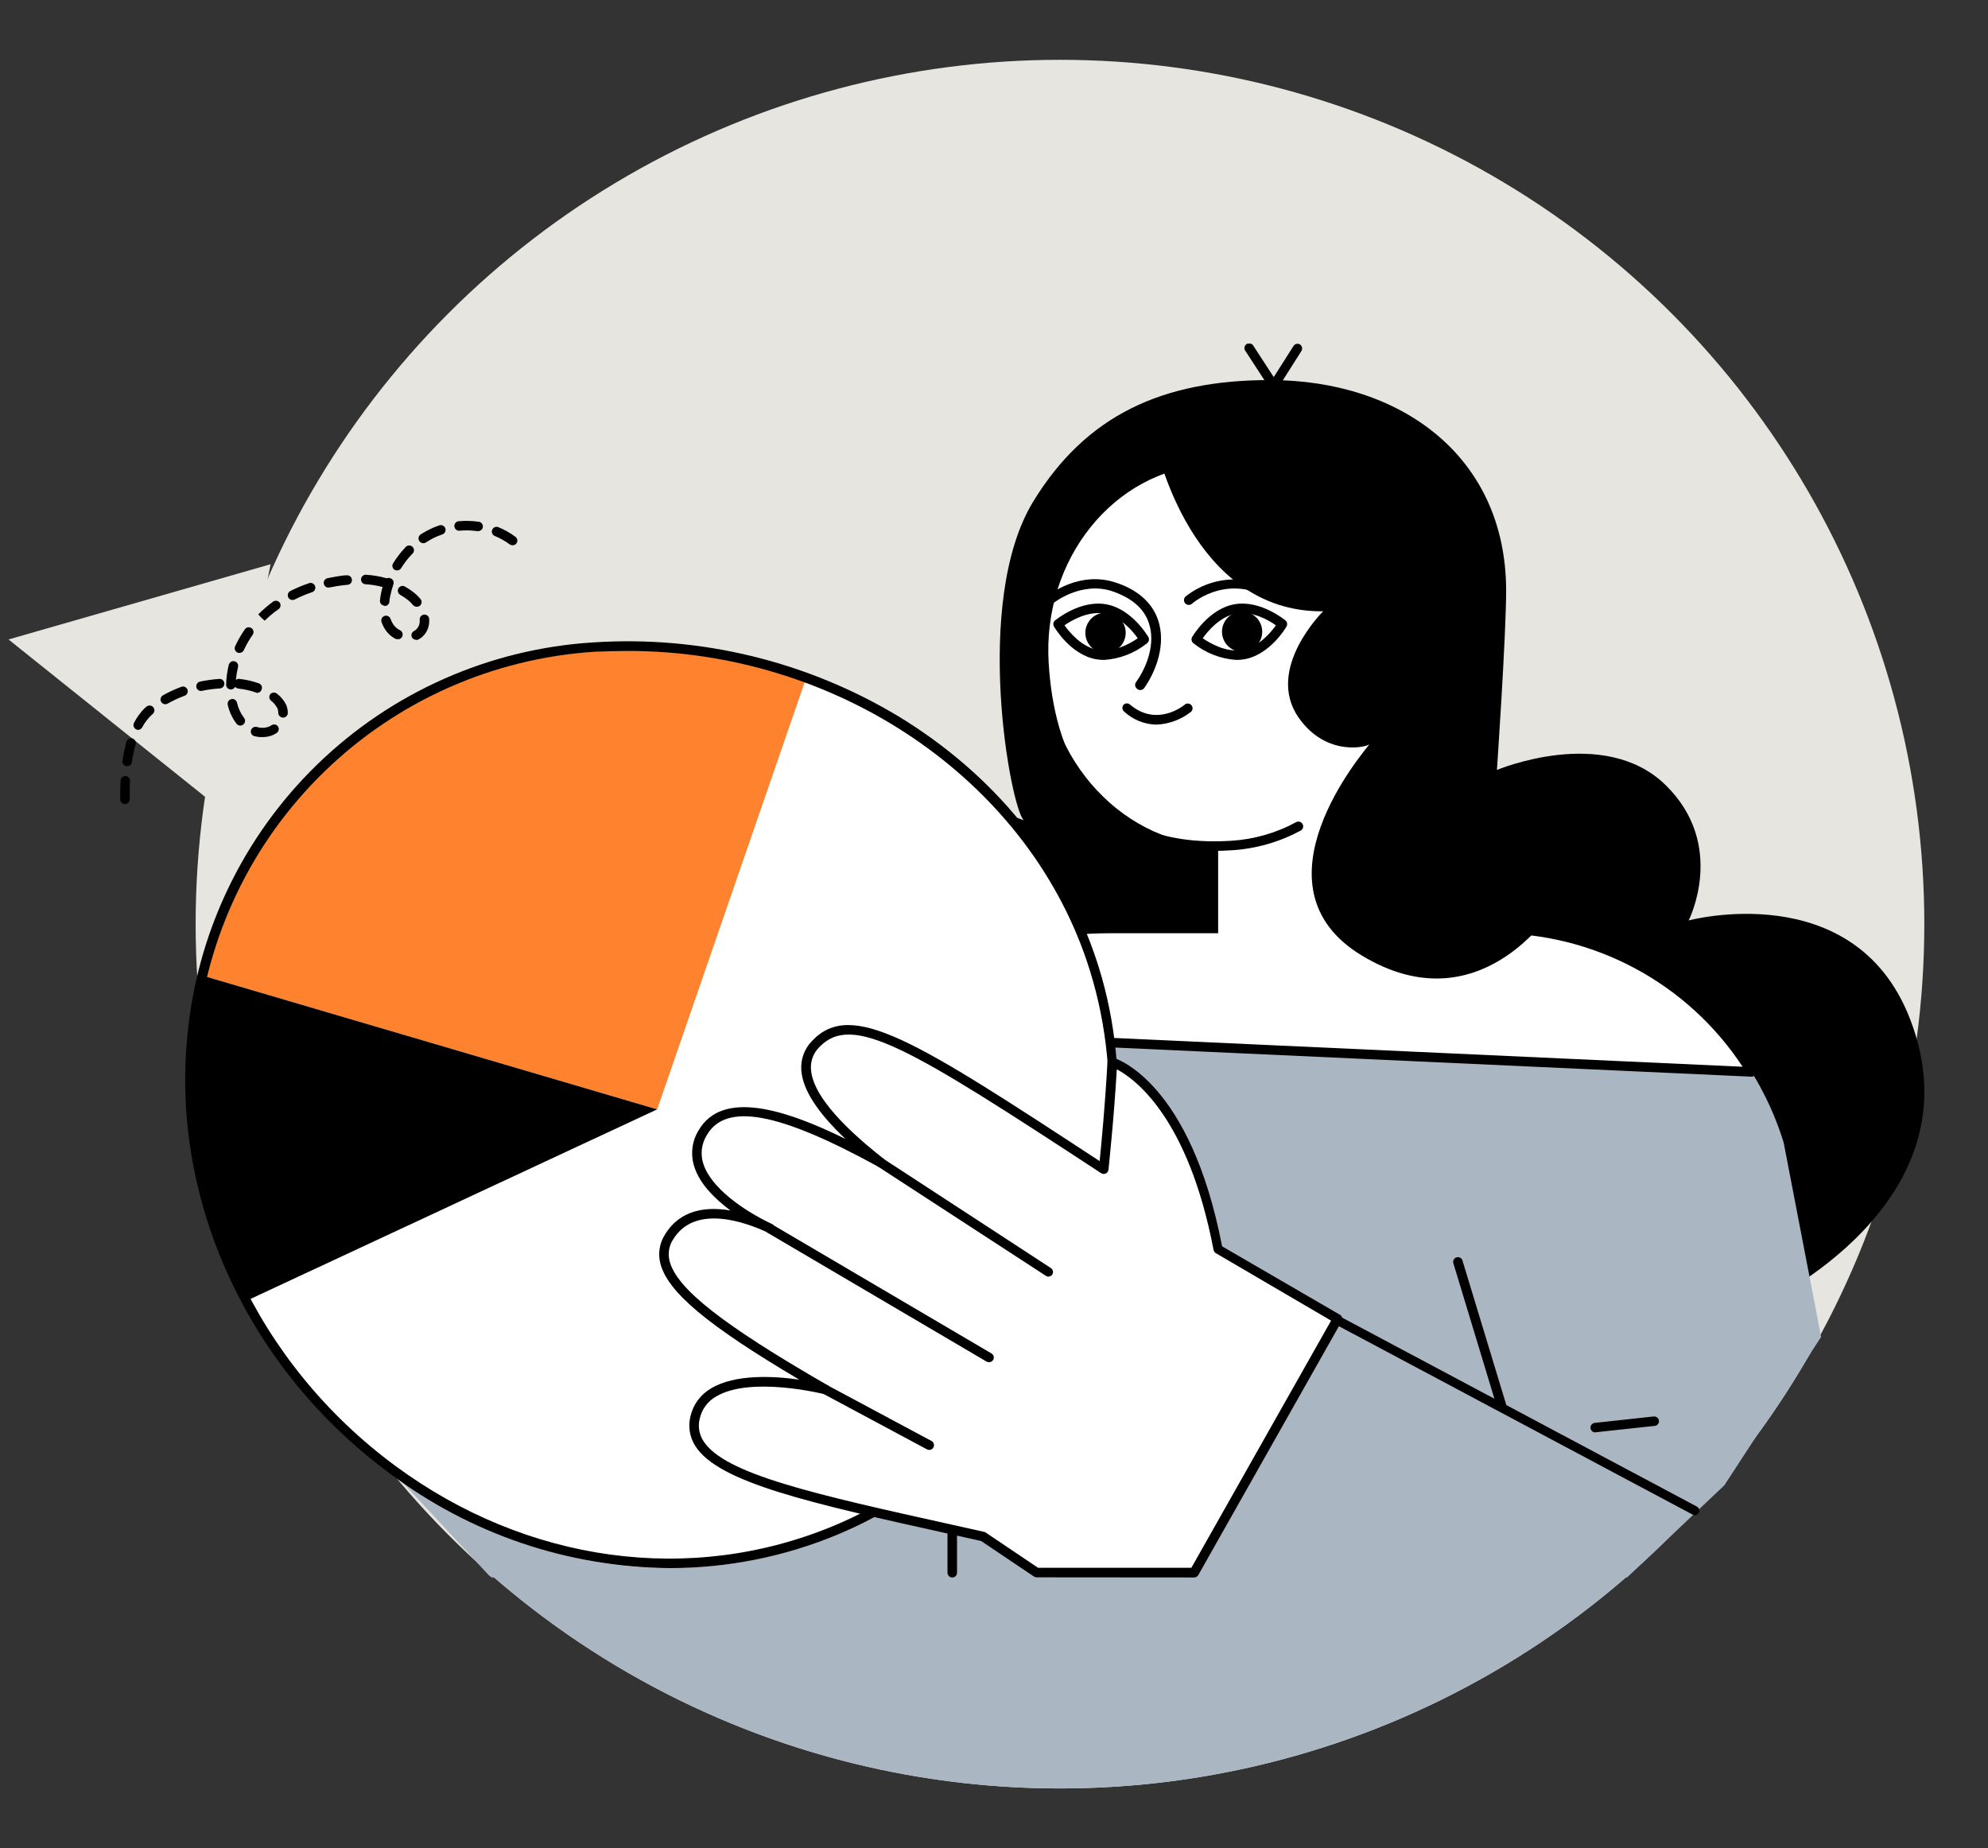
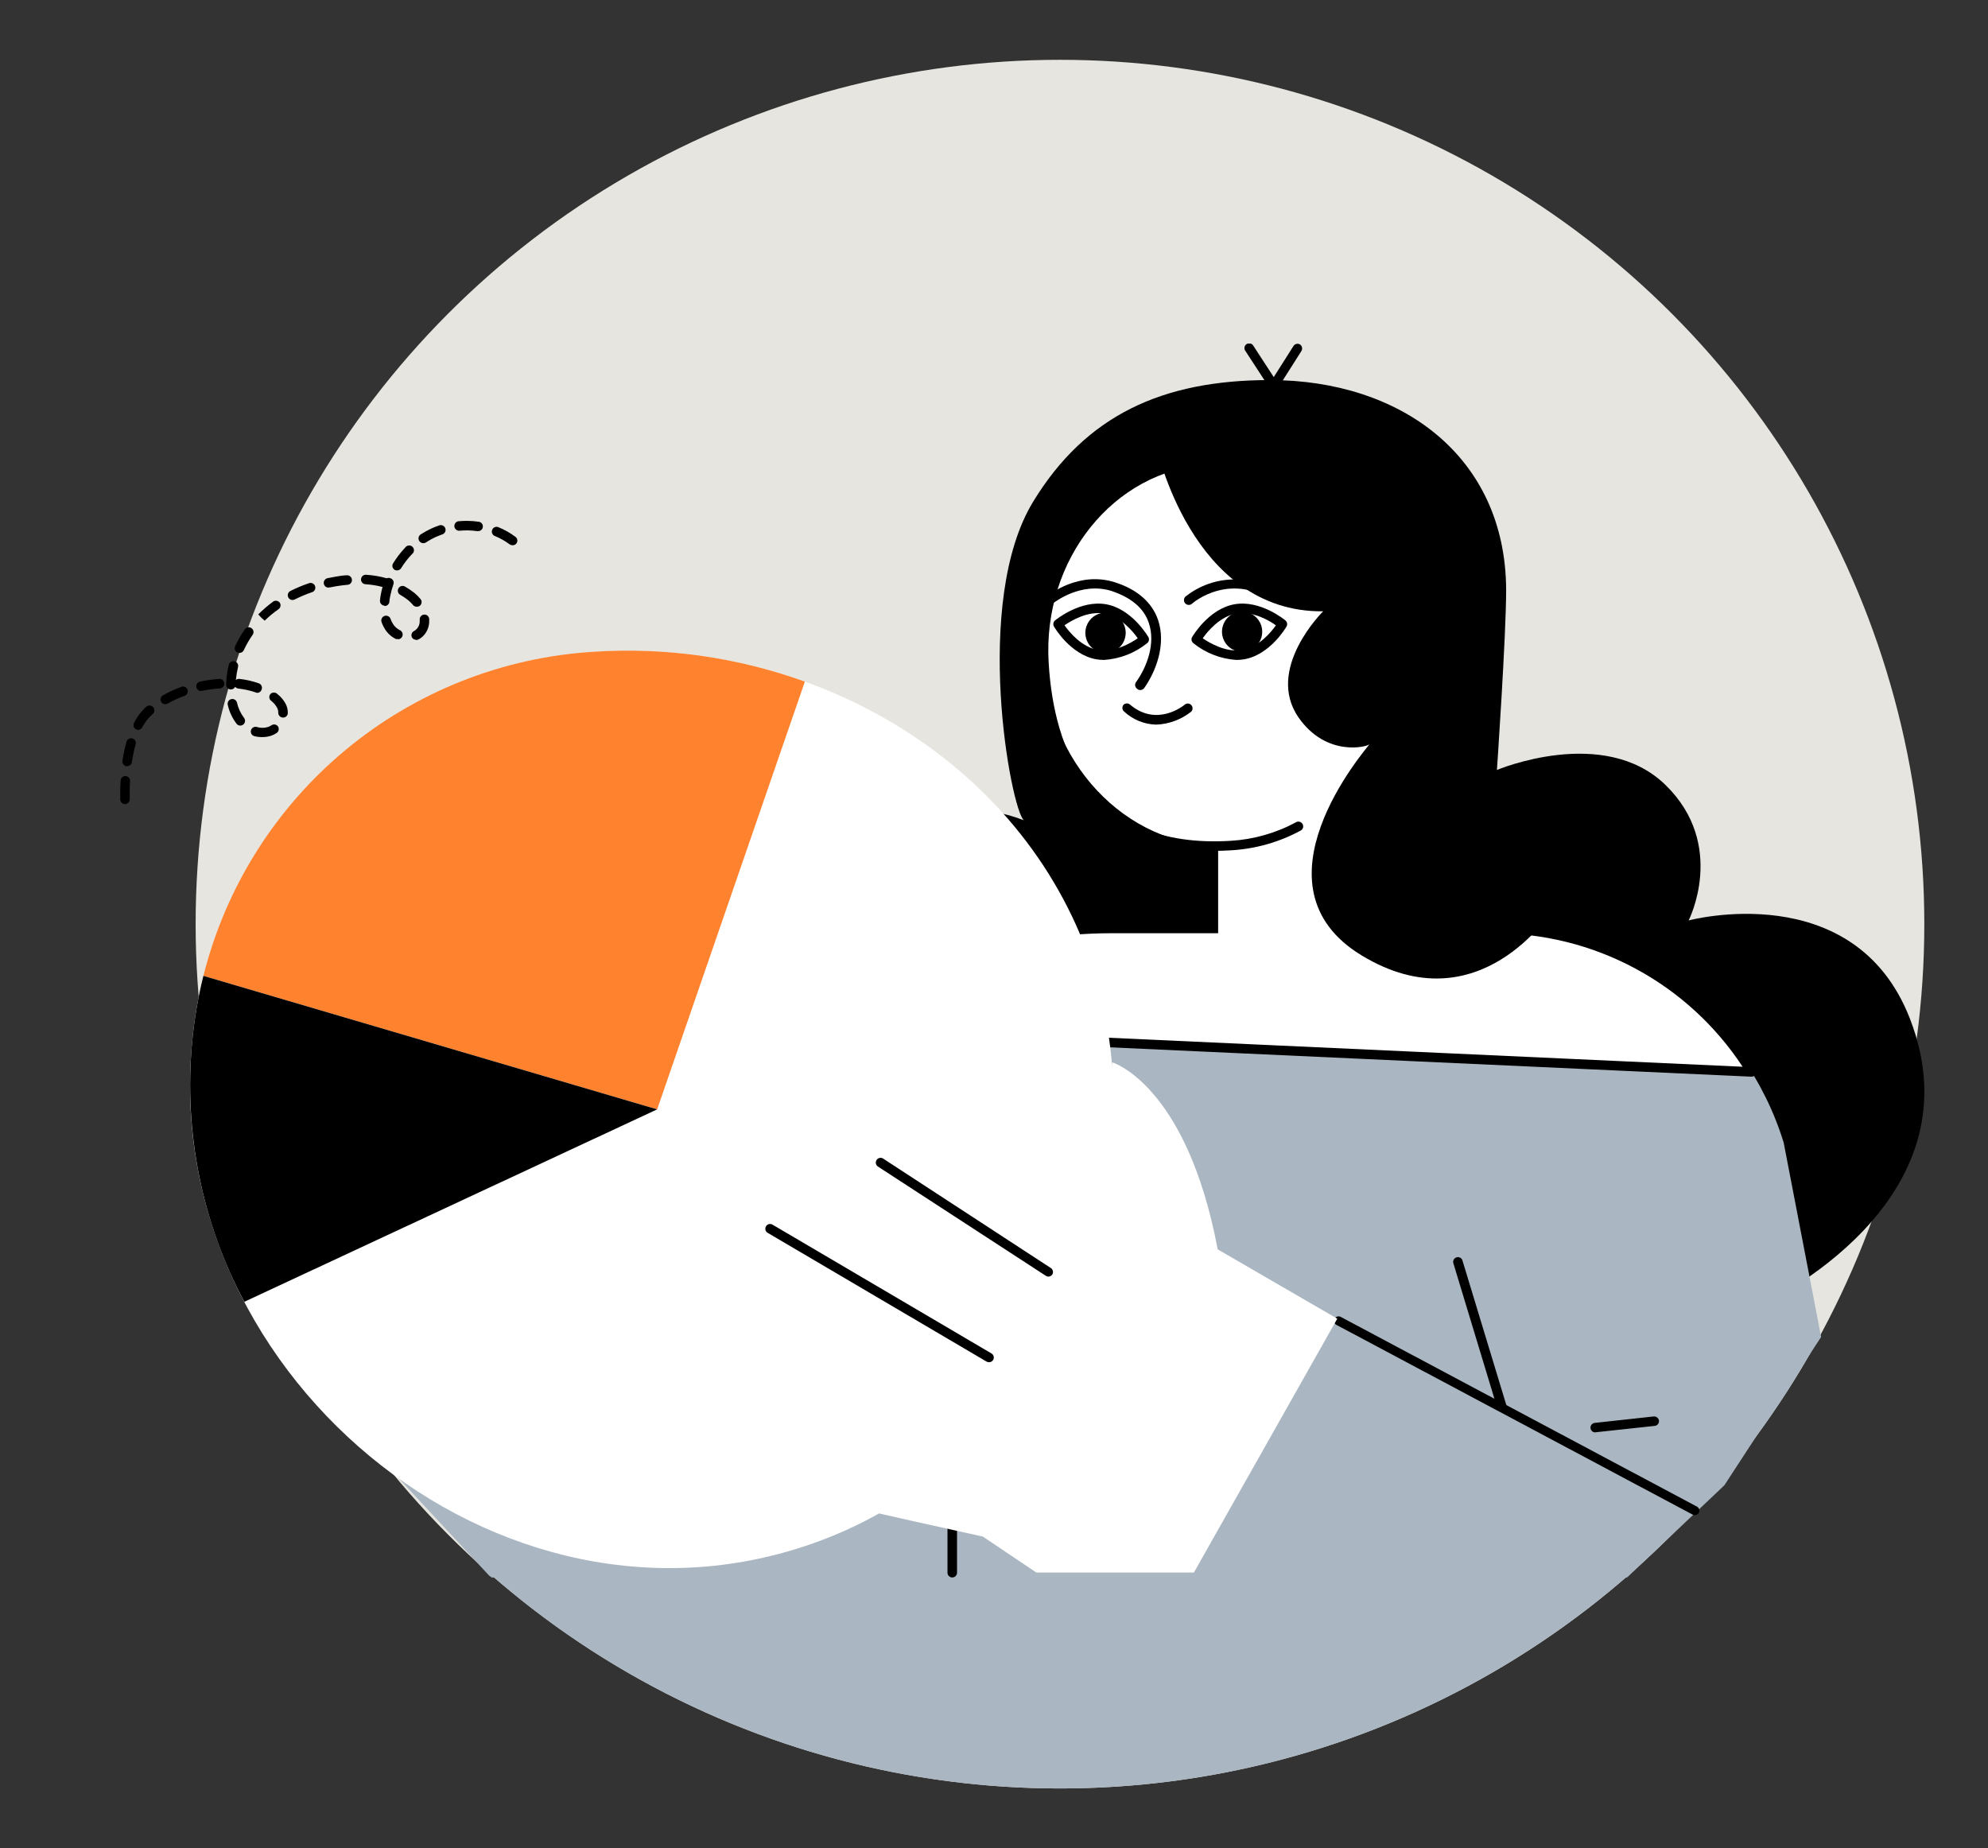
<svg xmlns="http://www.w3.org/2000/svg" width="370" height="344" viewBox="0 0 370 344" fill="none">
  <rect x="0" y="0" width="370" height="344" fill="#333333" stroke="none" />
  <circle r="160.868" transform="matrix(-1 0 0 1 197.279 172)" fill="#E6E5E0" />
  <path d="M90.114 291.975C108.133 308.071 129.547 319.901 152.765 326.587C175.984 333.273 200.41 334.642 224.23 330.595C248.05 326.547 270.652 317.185 290.359 303.205C310.065 289.225 326.369 270.986 338.061 249.841L197.279 172L90.114 291.975Z" fill="#AAB6C1" />
  <g clip-path="url(#clip0_44_2260)">
-     <path d="M1.586 119.017L50.367 105.014L41.205 150.735L1.586 119.017Z" fill="#E6E5E0" />
    <path d="M144.061 195.758C144.829 177.487 163.629 168.495 164.001 169.179C155.514 154.089 175.85 146.85 190.557 152.672C188.156 150.643 180.892 112.047 192.297 93.355C202.093 77.316 216.307 70.737 236.368 70.737C260.546 70.737 280.211 84.783 280.319 109.766C280.319 118.373 278.602 143.308 278.602 143.308C278.602 143.308 298.506 134.904 309.983 146.105C321.46 157.306 314.281 171.316 314.281 171.316C314.281 171.316 345.11 163.02 355.446 189.54C368.844 223.934 328.195 242.674 328.195 242.674C328.195 242.674 214.603 233.178 194.734 233.826C164.77 234.763 143.005 220.969 144.061 195.758Z" fill="black" />
    <path d="M95.056 178.447L151.793 191.533C167.564 179.391 186.908 172.806 206.812 172.805H278.074C290.143 172.814 301.89 176.692 311.592 183.87C321.294 191.048 328.438 201.147 331.977 212.686L338.939 248.833L320.932 276.445L298.122 298.054L284.917 307.058L272.311 314.261L257.305 321.464L241.098 326.866L222.49 331.068L206.283 332.869H188.876L179.272 331.668L170.868 330.468L160.664 328.667L151.66 326.266L140.856 323.264L129.451 317.862L109.042 306.457L91.034 293.252L67.625 268.041L95.056 178.447Z" fill="#AAB6C1" />
    <path d="M177.231 293.599C177.467 293.599 177.693 293.506 177.859 293.339C178.026 293.172 178.119 292.946 178.119 292.711V271.294C178.119 271.172 178.093 271.051 178.044 270.939C177.994 270.827 177.922 270.727 177.832 270.645C170.376 263.646 166.955 256.708 167.651 250.021C168.696 240.117 178.564 234.042 178.66 233.982C178.783 233.908 178.886 233.805 178.959 233.681C179.033 233.557 179.075 233.417 179.08 233.274L180.16 212.637C180.18 212.514 180.173 212.389 180.141 212.268C180.109 212.148 180.052 212.036 179.974 211.939C179.896 211.843 179.798 211.763 179.687 211.707C179.577 211.65 179.455 211.617 179.331 211.611C179.207 211.604 179.083 211.623 178.966 211.668C178.85 211.712 178.745 211.78 178.657 211.868C178.569 211.955 178.5 212.061 178.455 212.177C178.41 212.293 178.389 212.417 178.395 212.541L177.339 232.721C175.358 234.03 166.919 240.129 165.899 249.841C165.142 257.044 168.659 264.367 176.343 271.666V292.723C176.346 292.956 176.441 293.179 176.607 293.343C176.773 293.507 176.998 293.599 177.231 293.599V293.599Z" fill="black" />
    <path d="M315.429 282C315.583 282.001 315.734 281.96 315.866 281.881C315.998 281.803 316.106 281.69 316.178 281.554C316.285 281.357 316.308 281.126 316.243 280.912C316.179 280.698 316.031 280.518 315.832 280.412L249.588 245.13C249.489 245.069 249.378 245.028 249.262 245.01C249.147 244.992 249.029 244.998 248.916 245.028C248.803 245.057 248.697 245.109 248.605 245.181C248.513 245.253 248.437 245.343 248.381 245.445C248.326 245.547 248.292 245.659 248.282 245.775C248.272 245.89 248.287 246.006 248.324 246.116C248.362 246.226 248.422 246.327 248.5 246.413C248.579 246.499 248.675 246.568 248.781 246.616L315.025 281.897C315.149 281.964 315.288 282 315.429 282V282Z" fill="black" />
    <path d="M296.862 266.588L307.978 265.387C308.093 265.375 308.206 265.341 308.308 265.285C308.409 265.23 308.499 265.155 308.572 265.064C308.644 264.974 308.698 264.87 308.73 264.758C308.762 264.647 308.772 264.53 308.759 264.415C308.729 264.182 308.609 263.97 308.425 263.825C308.241 263.679 308.008 263.611 307.774 263.635L296.766 264.835C296.548 264.869 296.352 264.983 296.214 265.154C296.076 265.325 296.006 265.541 296.018 265.761C296.03 265.98 296.123 266.187 296.278 266.342C296.434 266.497 296.642 266.589 296.862 266.6V266.588Z" fill="black" />
    <path d="M279.562 262.818H279.814C280.038 262.749 280.227 262.594 280.339 262.388C280.451 262.182 280.478 261.94 280.414 261.714L272.167 234.534C272.084 234.328 271.926 234.161 271.726 234.066C271.526 233.97 271.297 233.953 271.085 234.018C270.872 234.083 270.692 234.225 270.579 234.416C270.466 234.607 270.429 234.833 270.474 235.05L278.71 262.23C278.772 262.405 278.889 262.555 279.041 262.661C279.194 262.766 279.376 262.821 279.562 262.818V262.818Z" fill="black" />
    <path d="M325.998 199.504L151.792 191.533C167.564 179.391 186.908 172.806 206.812 172.805H278.074C287.674 172.811 297.113 175.266 305.499 179.938C313.885 184.61 320.941 191.344 325.998 199.504V199.504Z" fill="white" />
    <path d="M325.998 200.392C326.154 200.391 326.306 200.349 326.441 200.271C326.575 200.193 326.688 200.082 326.767 199.948C326.847 199.809 326.889 199.652 326.889 199.492C326.889 199.332 326.847 199.174 326.767 199.036C321.657 190.723 314.495 183.864 305.97 179.117C297.445 174.37 287.843 171.895 278.086 171.928H206.824C186.73 171.959 167.206 178.603 151.264 190.836C151.12 190.944 151.012 191.095 150.956 191.267C150.9 191.439 150.899 191.624 150.952 191.796C151.007 191.97 151.114 192.122 151.257 192.233C151.401 192.345 151.575 192.41 151.756 192.421L325.974 200.392H325.998ZM278.074 173.693C287.242 173.662 296.274 175.918 304.35 180.257C312.427 184.596 319.294 190.881 324.329 198.543L154.302 190.764C169.575 179.695 187.949 173.721 206.812 173.693H278.074Z" fill="black" />
    <path d="M226.716 156.982V184.413H256.224V137.689L226.716 156.982Z" fill="white" />
    <path d="M194.207 123.515C192.988 103.695 206.629 86.728 224.676 85.618C242.722 84.508 258.34 99.675 259.56 119.495C260.779 139.315 247.137 156.283 229.091 157.393C211.044 158.503 195.427 143.335 194.207 123.515Z" fill="white" />
    <path d="M226.02 158.362C227.068 158.362 228.137 158.326 229.225 158.254C233.746 157.981 238.152 156.719 242.131 154.557C242.321 154.436 242.459 154.249 242.516 154.031C242.573 153.813 242.545 153.582 242.438 153.384C242.332 153.186 242.154 153.036 241.941 152.964C241.728 152.892 241.495 152.903 241.29 152.996C237.537 155.038 233.381 156.23 229.117 156.489C202.838 158.11 196.151 139.406 195.178 123.439C193.978 104.135 207.28 87.556 224.807 86.476C225.025 86.441 225.222 86.326 225.359 86.154C225.497 85.981 225.566 85.764 225.552 85.544C225.539 85.324 225.444 85.117 225.286 84.963C225.128 84.809 224.92 84.719 224.699 84.711C206.199 85.851 192.165 103.271 193.402 123.547C194.086 134.52 197.112 143.092 202.418 149.022C207.976 155.229 215.9 158.362 226.02 158.362Z" fill="black" />
    <path d="M212.225 128.433C212.368 128.432 212.508 128.398 212.635 128.333C212.762 128.268 212.872 128.175 212.957 128.061C215.19 124.88 217.051 119.886 215.538 115.396C214.422 112.106 211.625 109.669 207.447 108.361C200.785 106.272 195.31 110.666 195.07 110.846C194.903 110.994 194.797 111.2 194.775 111.423C194.753 111.645 194.815 111.868 194.95 112.046C195.097 112.216 195.303 112.324 195.526 112.346C195.749 112.368 195.973 112.304 196.15 112.166C196.21 112.166 201.145 108.205 206.871 109.993C210.473 111.194 212.873 113.139 213.81 115.924C215.118 119.778 213.45 124.172 211.409 126.993C211.285 127.183 211.238 127.413 211.279 127.636C211.319 127.859 211.443 128.058 211.625 128.193C211.704 128.272 211.797 128.334 211.901 128.375C212.004 128.416 212.114 128.436 212.225 128.433V128.433Z" fill="black" />
    <path d="M238.349 112.587C238.487 112.588 238.623 112.556 238.747 112.493C238.87 112.43 238.977 112.339 239.057 112.227C239.187 112.041 239.239 111.812 239.203 111.588C239.168 111.364 239.046 111.163 238.865 111.026C236.277 108.966 233.067 107.845 229.759 107.845C226.452 107.845 223.242 108.966 220.653 111.026C220.477 111.185 220.37 111.408 220.358 111.646C220.346 111.883 220.428 112.116 220.587 112.293C220.746 112.469 220.969 112.576 221.207 112.588C221.444 112.6 221.677 112.518 221.854 112.359C222.166 112.083 229.153 106.14 237.869 112.359C237.999 112.485 238.168 112.566 238.349 112.587V112.587Z" fill="black" />
    <path d="M209.5 118.097C209.438 118.838 209.158 119.543 208.695 120.124C208.232 120.706 207.608 121.137 206.9 121.363C206.192 121.589 205.433 121.601 204.719 121.396C204.004 121.191 203.367 120.778 202.887 120.211C202.407 119.644 202.106 118.947 202.022 118.209C201.938 117.47 202.075 116.724 202.415 116.063C202.756 115.403 203.284 114.858 203.934 114.497C204.584 114.137 205.326 113.978 206.067 114.039C206.559 114.08 207.038 114.218 207.477 114.444C207.915 114.67 208.306 114.98 208.624 115.357C208.943 115.734 209.184 116.17 209.335 116.64C209.485 117.11 209.541 117.605 209.5 118.097Z" fill="black" />
    <path d="M205.491 122.827C208.427 122.638 211.233 121.543 213.522 119.694C213.684 119.56 213.793 119.374 213.831 119.167C213.868 118.96 213.831 118.747 213.726 118.565C213.594 118.349 210.629 113.307 205.851 112.467C201.073 111.627 196.547 115.324 196.355 115.48C196.195 115.615 196.088 115.803 196.053 116.009C196.018 116.216 196.057 116.428 196.163 116.609C196.283 116.825 199.248 121.855 204.026 122.707C204.51 122.788 205 122.829 205.491 122.827ZM211.757 118.794C210.461 119.694 207.376 121.507 204.338 120.966C201.301 120.426 199.032 117.665 198.12 116.381C199.416 115.48 202.502 113.667 205.539 114.208C208.576 114.748 210.845 117.509 211.757 118.794V118.794Z" fill="black" />
    <path d="M230.113 122.827C230.604 122.829 231.094 122.788 231.578 122.707C236.38 121.855 239.321 116.825 239.441 116.609C239.545 116.427 239.583 116.216 239.548 116.01C239.513 115.804 239.407 115.617 239.249 115.48C239.057 115.324 234.531 111.615 229.753 112.467C224.975 113.319 222.01 118.349 221.878 118.565C221.773 118.747 221.736 118.961 221.774 119.167C221.811 119.374 221.92 119.56 222.082 119.694C224.371 121.543 227.177 122.638 230.113 122.827V122.827ZM237.484 116.369C236.572 117.653 234.303 120.426 231.266 120.966C228.228 121.507 225.143 119.694 223.847 118.794C224.759 117.509 227.028 114.748 230.065 114.208C233.102 113.667 236.236 115.48 237.436 116.369H237.484Z" fill="black" />
    <path d="M227.52 118.385C227.68 119.109 228.05 119.768 228.584 120.281C229.118 120.794 229.792 121.137 230.522 121.266C231.251 121.396 232.002 121.307 232.68 121.01C233.359 120.712 233.934 120.221 234.333 119.597C234.732 118.973 234.937 118.245 234.923 117.505C234.908 116.765 234.674 116.045 234.251 115.437C233.828 114.83 233.234 114.361 232.544 114.091C231.855 113.821 231.101 113.761 230.377 113.92C229.896 114.025 229.441 114.224 229.037 114.505C228.633 114.787 228.288 115.145 228.023 115.56C227.757 115.975 227.576 116.438 227.49 116.923C227.404 117.407 227.414 117.905 227.52 118.385V118.385Z" fill="black" />
    <path d="M215.179 82.91L234.927 76.019L272.743 93.523L270.186 150.751L288.866 169.443C288.866 169.443 275.288 191.052 253.463 177.847C232.07 164.929 254.039 139.682 254.892 138.506C254.519 139.01 246.872 140.979 241.686 133.548C235.395 124.472 246.26 113.776 246.26 113.776C221.722 114.028 215.179 82.91 215.179 82.91Z" fill="black" />
    <path d="M237.052 72.681C237.202 72.682 237.35 72.645 237.482 72.573C237.614 72.502 237.726 72.399 237.809 72.273L242.227 65.31C242.342 65.113 242.377 64.879 242.326 64.656C242.274 64.433 242.14 64.237 241.95 64.11C241.753 63.992 241.518 63.955 241.295 64.006C241.071 64.058 240.875 64.194 240.749 64.386L237.064 70.184L233.283 64.374C233.225 64.264 233.145 64.168 233.048 64.091C232.95 64.013 232.838 63.958 232.718 63.927C232.598 63.896 232.472 63.89 232.35 63.91C232.228 63.931 232.111 63.977 232.007 64.045C231.903 64.113 231.816 64.202 231.749 64.307C231.681 64.411 231.637 64.528 231.618 64.651C231.599 64.774 231.606 64.899 231.638 65.019C231.671 65.138 231.728 65.25 231.806 65.346L236.344 72.309C236.422 72.425 236.528 72.519 236.651 72.584C236.775 72.648 236.913 72.682 237.052 72.681V72.681Z" fill="black" />
    <path d="M203.138 179.479C216.8 220.032 195.262 269.061 155.561 285.616C95.776 310.527 29.748 256.984 35.751 194.077C37.445 175.008 45.923 157.18 59.645 143.83C73.367 130.48 91.422 122.496 110.531 121.327C150.003 118.638 190.172 140.955 203.138 179.479Z" fill="white" />
    <path d="M37.852 181.628L122.308 206.479L149.799 126.861C137.224 122.322 123.847 120.43 110.507 121.303C93.557 122.332 77.377 128.735 64.312 139.582C51.248 150.429 41.98 165.157 37.852 181.628V181.628Z" fill="#FF822E" />
-     <path d="M124.588 291.859C135.331 291.868 145.969 289.746 155.885 285.616C175.238 277.549 190.965 261.738 200.161 241.089C209.188 220.837 210.569 197.979 203.966 178.375L203.126 178.663L203.966 178.375C197.687 159.743 184.974 144.136 167.23 133.331C150.155 123.067 130.352 118.263 110.471 119.562C91.145 120.744 72.883 128.82 59.005 142.321C45.127 155.823 36.553 173.855 34.839 193.141C31.921 223.862 46.351 254.919 72.51 274.211C87.533 285.518 105.787 291.704 124.588 291.859V291.859ZM116.941 121.158C155.489 121.158 190.76 144.7 202.297 178.939C215.971 219.54 194.41 267.644 155.201 283.971C128.586 295.076 98.045 290.898 73.567 272.819C47.912 253.899 33.758 223.454 36.615 193.345C38.342 174.49 46.745 156.871 60.313 143.665C73.881 130.458 91.719 122.532 110.614 121.314C112.715 121.218 114.84 121.158 116.953 121.158H116.941Z" fill="black" />
    <path d="M226.632 232.53C220.833 201.785 206.992 197.715 206.992 197.715C206.451 207.775 205.371 217.619 205.371 217.619C169.824 194.318 158.551 187.138 151.78 194.318C147.302 199.036 151.24 206.455 163.785 216.347C146.774 207.007 134.973 203.525 130.735 210.813C126.017 218.94 137.938 226.119 143.244 228.604C137.962 226.119 128.682 223.31 124.468 230.213C120.423 236.852 129.27 244.619 153.581 258.605C153.581 258.605 131.828 253.082 129.331 263.779C126.93 274.187 147.698 278.185 182.921 285.988L192.886 292.687H222.202L248.889 245.435L226.632 232.53Z" fill="white" />
-     <path d="M222.25 293.599C222.406 293.599 222.559 293.558 222.694 293.48C222.829 293.402 222.941 293.29 223.019 293.155L249.718 245.903C249.827 245.698 249.854 245.459 249.791 245.235C249.728 245.011 249.582 244.821 249.382 244.702L227.448 231.965C221.566 201.412 207.832 197.054 207.255 196.886C207.128 196.85 206.994 196.843 206.863 196.866C206.732 196.889 206.607 196.941 206.499 197.018C206.39 197.095 206.299 197.195 206.233 197.312C206.166 197.428 206.126 197.557 206.115 197.691C205.707 205.374 204.975 213.009 204.663 216.106C170.208 193.537 158.479 185.986 151.144 193.729C150.435 194.448 149.888 195.311 149.543 196.26C149.197 197.208 149.059 198.221 149.139 199.227C149.403 202.829 152.152 207.055 157.351 211.977C146.018 206.406 134.421 202.805 130.015 210.392C129.405 211.389 129.017 212.505 128.878 213.665C128.74 214.826 128.853 216.002 129.211 217.115C130.219 220.356 133.052 223.117 135.945 225.302C131.516 224.534 126.618 225.086 123.76 229.78C123.255 230.571 122.918 231.459 122.771 232.386C122.625 233.314 122.671 234.262 122.908 235.17C124.265 240.453 131.611 246.647 148.755 256.78C143.953 256.095 136.75 255.723 132.32 258.424C131.366 258.976 130.537 259.718 129.882 260.604C129.227 261.49 128.762 262.501 128.514 263.574C128.274 264.51 128.229 265.486 128.382 266.44C128.535 267.394 128.882 268.307 129.402 269.121C133.712 275.964 150.867 279.769 176.846 285.532L182.609 286.816L192.441 293.431C192.587 293.527 192.759 293.577 192.934 293.575L222.25 293.599ZM247.737 245.795L221.734 291.798H193.198L183.462 285.244C183.37 285.183 183.268 285.138 183.161 285.112L177.231 283.791C151.684 278.125 134.817 274.379 130.903 268.184C130.508 267.57 130.246 266.88 130.132 266.159C130.019 265.438 130.056 264.701 130.243 263.995C130.433 263.15 130.796 262.353 131.311 261.657C131.826 260.96 132.48 260.378 133.233 259.949C139.655 256.047 153.28 259.445 153.413 259.481C153.621 259.532 153.841 259.506 154.033 259.409C154.224 259.313 154.375 259.151 154.457 258.953C154.533 258.753 154.536 258.532 154.465 258.331C154.395 258.129 154.256 257.958 154.073 257.848C134.469 246.551 125.933 239.84 124.624 234.714C124.445 234.036 124.41 233.327 124.521 232.634C124.633 231.942 124.889 231.28 125.273 230.693C129.366 223.97 138.971 227.559 142.92 229.42C143.026 229.47 143.14 229.498 143.257 229.503C143.373 229.509 143.49 229.491 143.6 229.452C143.71 229.412 143.811 229.351 143.897 229.273C143.983 229.194 144.053 229.099 144.103 228.994C144.152 228.888 144.181 228.774 144.187 228.657C144.192 228.541 144.175 228.424 144.135 228.314C144.095 228.204 144.034 228.104 143.956 228.017C143.877 227.931 143.782 227.861 143.677 227.811C138.418 225.338 132.308 221.088 130.891 216.575C130.609 215.695 130.522 214.765 130.636 213.849C130.75 212.932 131.062 212.052 131.551 211.268C135.093 205.17 144.913 206.97 163.413 217.127C163.611 217.247 163.848 217.284 164.073 217.23C164.298 217.176 164.492 217.035 164.613 216.839C164.743 216.653 164.795 216.424 164.759 216.2C164.724 215.976 164.603 215.775 164.422 215.638C155.79 208.855 151.216 203.273 150.94 199.059C150.876 198.299 150.98 197.535 151.243 196.819C151.506 196.104 151.924 195.455 152.465 194.917C158.599 188.447 169.176 194.917 204.939 218.351C205.066 218.434 205.212 218.483 205.364 218.494C205.515 218.504 205.667 218.475 205.804 218.41C205.941 218.345 206.06 218.246 206.148 218.122C206.236 217.998 206.291 217.854 206.307 217.703C206.307 217.607 207.303 208.543 207.856 199.023C211.133 200.74 221.133 207.883 225.863 232.637C225.887 232.761 225.938 232.879 226.01 232.982C226.082 233.086 226.175 233.173 226.284 233.238L247.737 245.795Z" fill="black" />
    <path d="M37.852 181.628L122.308 206.478L45.475 242.29C37.595 227.513 34.214 210.753 35.751 194.077C36.133 189.88 36.835 185.718 37.852 181.628V181.628Z" fill="black" />
    <path d="M23.266 149.659C23.383 149.659 23.499 149.635 23.607 149.59C23.715 149.544 23.812 149.477 23.894 149.394C23.976 149.31 24.04 149.21 24.082 149.101C24.125 148.992 24.145 148.875 24.142 148.758C24.142 148.458 24.142 148.098 24.142 147.702C24.142 146.897 24.142 146.081 24.214 145.301C24.206 145.081 24.116 144.871 23.962 144.714C23.808 144.556 23.601 144.461 23.381 144.448C23.161 144.434 22.944 144.503 22.771 144.641C22.599 144.778 22.484 144.975 22.449 145.193C22.401 145.993 22.377 146.833 22.377 147.714C22.377 148.134 22.377 148.506 22.377 148.806C22.386 149.036 22.484 149.252 22.65 149.411C22.815 149.57 23.036 149.659 23.266 149.659V149.659ZM23.674 142.6C23.885 142.597 24.089 142.519 24.249 142.381C24.41 142.243 24.516 142.052 24.55 141.843C24.713 140.713 24.95 139.594 25.258 138.494C25.31 138.272 25.275 138.039 25.16 137.843C25.044 137.646 24.858 137.502 24.64 137.439C24.421 137.375 24.186 137.399 23.984 137.503C23.782 137.608 23.628 137.787 23.553 138.002C23.224 139.185 22.971 140.388 22.797 141.603C22.763 141.836 22.822 142.072 22.962 142.261C23.101 142.45 23.31 142.576 23.542 142.612L23.674 142.6ZM48.884 137.185C49.368 137.185 49.849 137.116 50.313 136.981C50.74 136.851 51.145 136.657 51.513 136.405C51.695 136.27 51.82 136.072 51.862 135.849C51.904 135.627 51.861 135.397 51.741 135.204C51.608 135.02 51.41 134.894 51.187 134.851C50.964 134.809 50.732 134.854 50.541 134.976C50.321 135.13 50.078 135.248 49.821 135.325C49.186 135.511 48.511 135.511 47.876 135.325C47.761 135.282 47.639 135.264 47.516 135.271C47.394 135.278 47.274 135.31 47.164 135.366C47.055 135.422 46.959 135.499 46.881 135.594C46.803 135.689 46.746 135.799 46.712 135.917C46.679 136.035 46.67 136.158 46.687 136.28C46.704 136.401 46.746 136.518 46.81 136.623C46.875 136.727 46.96 136.817 47.061 136.887C47.161 136.957 47.276 137.006 47.396 137.029C47.906 137.155 48.431 137.208 48.956 137.185H48.884ZM25.678 135.853C25.838 135.851 25.995 135.807 26.132 135.725C26.269 135.642 26.382 135.525 26.459 135.385C26.904 134.533 27.489 133.762 28.188 133.104L28.44 132.876C28.527 132.797 28.599 132.701 28.649 132.595C28.7 132.489 28.729 132.374 28.735 132.256C28.741 132.138 28.724 132.021 28.685 131.91C28.646 131.799 28.584 131.696 28.506 131.609C28.427 131.521 28.332 131.45 28.225 131.4C28.119 131.349 28.004 131.32 27.886 131.314C27.768 131.308 27.651 131.325 27.54 131.364C27.429 131.403 27.327 131.464 27.239 131.543L26.951 131.783C26.14 132.586 25.463 133.514 24.946 134.532C24.835 134.739 24.811 134.982 24.878 135.207C24.946 135.432 25.1 135.621 25.306 135.733C25.43 135.806 25.571 135.847 25.715 135.853H25.678ZM44.731 135.048C44.896 135.047 45.057 134.999 45.197 134.911C45.336 134.823 45.448 134.698 45.52 134.549C45.593 134.401 45.622 134.235 45.606 134.071C45.589 133.907 45.527 133.751 45.427 133.62C44.787 132.778 44.337 131.807 44.106 130.775C44.052 130.547 43.91 130.35 43.711 130.227C43.511 130.105 43.272 130.066 43.044 130.12C42.816 130.174 42.619 130.317 42.497 130.516C42.374 130.715 42.335 130.955 42.389 131.183C42.672 132.466 43.234 133.67 44.034 134.712C44.12 134.824 44.231 134.912 44.359 134.971C44.487 135.029 44.626 135.056 44.766 135.048H44.731ZM52.678 133.56C52.794 133.563 52.909 133.543 53.016 133.501C53.124 133.459 53.222 133.396 53.305 133.315C53.388 133.235 53.453 133.138 53.498 133.032C53.543 132.925 53.566 132.811 53.566 132.695C53.57 132.171 53.464 131.652 53.254 131.171C52.875 130.397 52.325 129.72 51.646 129.19L51.502 129.07C51.321 128.939 51.097 128.88 50.876 128.905C50.654 128.929 50.449 129.035 50.301 129.202C50.165 129.381 50.102 129.605 50.127 129.829C50.152 130.052 50.261 130.257 50.433 130.402C50.936 130.787 51.346 131.279 51.634 131.843C51.74 132.085 51.793 132.347 51.789 132.611C51.783 132.736 51.802 132.86 51.846 132.976C51.889 133.093 51.957 133.199 52.044 133.288C52.131 133.377 52.235 133.447 52.35 133.494C52.466 133.541 52.59 133.563 52.714 133.56H52.678ZM30.757 131.075C30.912 131.07 31.064 131.029 31.201 130.955C32.187 130.4 33.214 129.922 34.274 129.526C34.395 129.496 34.508 129.44 34.607 129.363C34.705 129.286 34.786 129.189 34.844 129.079C34.902 128.969 34.937 128.847 34.946 128.723C34.954 128.598 34.935 128.473 34.892 128.356C34.849 128.239 34.781 128.133 34.694 128.043C34.607 127.954 34.502 127.884 34.386 127.838C34.27 127.792 34.145 127.771 34.02 127.777C33.896 127.782 33.773 127.814 33.662 127.869C32.509 128.293 31.393 128.811 30.325 129.418C30.122 129.534 29.974 129.725 29.911 129.949C29.848 130.174 29.876 130.414 29.989 130.619C30.069 130.76 30.186 130.877 30.328 130.958C30.469 131.038 30.63 131.079 30.793 131.075H30.757ZM47.852 128.962C48.034 128.962 48.212 128.905 48.36 128.8C48.509 128.695 48.62 128.546 48.68 128.374C48.73 128.261 48.756 128.139 48.756 128.015C48.756 127.892 48.731 127.77 48.681 127.657C48.631 127.544 48.559 127.443 48.468 127.359C48.377 127.276 48.269 127.213 48.152 127.173C46.987 126.765 45.778 126.491 44.551 126.357C44.318 126.333 44.085 126.402 43.902 126.549C43.977 125.74 44.11 124.938 44.299 124.148C44.327 124.035 44.333 123.918 44.316 123.803C44.298 123.688 44.259 123.577 44.198 123.478C44.138 123.378 44.059 123.292 43.965 123.223C43.87 123.155 43.764 123.106 43.65 123.079C43.423 123.025 43.183 123.062 42.983 123.184C42.783 123.305 42.639 123.501 42.582 123.728C42.283 124.934 42.118 126.17 42.089 127.413C42.084 127.529 42.103 127.645 42.143 127.754C42.184 127.863 42.246 127.963 42.325 128.048C42.404 128.133 42.5 128.201 42.606 128.249C42.712 128.296 42.826 128.322 42.942 128.326C43.113 128.33 43.281 128.287 43.428 128.2C43.574 128.112 43.693 127.985 43.77 127.833C43.919 128.011 44.129 128.127 44.358 128.158C45.463 128.275 46.55 128.516 47.6 128.878C47.691 128.922 47.788 128.95 47.888 128.962H47.852ZM37.372 128.59C37.431 128.601 37.492 128.601 37.552 128.59C38.663 128.35 39.791 128.198 40.925 128.133C41.161 128.119 41.381 128.012 41.538 127.835C41.694 127.658 41.774 127.427 41.759 127.191C41.745 126.955 41.638 126.735 41.461 126.579C41.284 126.422 41.053 126.342 40.817 126.357C39.607 126.445 38.404 126.613 37.216 126.861C37.005 126.911 36.82 127.036 36.695 127.213C36.57 127.39 36.513 127.607 36.537 127.822C36.56 128.038 36.662 128.237 36.822 128.383C36.983 128.528 37.191 128.611 37.407 128.614L37.372 128.59ZM44.575 121.519C44.744 121.52 44.91 121.472 45.053 121.38C45.196 121.288 45.309 121.157 45.379 121.002C45.855 119.977 46.421 118.997 47.072 118.073C47.179 117.881 47.211 117.655 47.162 117.44C47.112 117.225 46.984 117.036 46.803 116.91C46.622 116.784 46.4 116.73 46.181 116.759C45.962 116.788 45.762 116.897 45.619 117.065C44.911 118.074 44.293 119.142 43.77 120.258C43.718 120.365 43.687 120.481 43.681 120.6C43.674 120.719 43.692 120.838 43.732 120.95C43.773 121.062 43.835 121.165 43.916 121.252C43.997 121.339 44.094 121.41 44.203 121.459C44.328 121.51 44.464 121.531 44.599 121.519H44.575ZM77.469 119.118C77.606 119.116 77.742 119.083 77.865 119.022C78.245 118.829 78.586 118.568 78.873 118.253C79.535 117.525 79.896 116.572 79.881 115.588C79.881 115.456 79.881 115.324 79.881 115.204C79.874 115.088 79.844 114.974 79.792 114.87C79.74 114.766 79.667 114.673 79.579 114.597C79.49 114.521 79.388 114.463 79.277 114.427C79.166 114.391 79.049 114.378 78.933 114.388C78.7 114.406 78.483 114.516 78.33 114.694C78.177 114.871 78.1 115.102 78.117 115.336C78.123 115.42 78.123 115.504 78.117 115.588C78.126 115.857 78.082 116.124 77.987 116.376C77.892 116.627 77.749 116.857 77.565 117.053C77.422 117.214 77.251 117.348 77.061 117.449C76.955 117.501 76.861 117.574 76.784 117.663C76.708 117.752 76.65 117.856 76.614 117.968C76.578 118.08 76.565 118.198 76.576 118.315C76.587 118.432 76.62 118.546 76.676 118.649C76.76 118.789 76.881 118.902 77.025 118.978C77.168 119.054 77.33 119.09 77.493 119.082L77.469 119.118ZM74.047 118.986C74.247 118.987 74.442 118.921 74.6 118.798C74.758 118.674 74.87 118.502 74.917 118.307C74.964 118.112 74.944 117.907 74.861 117.726C74.777 117.544 74.634 117.395 74.456 117.305C74.016 117.089 73.629 116.777 73.326 116.393C73.057 116.026 72.843 115.621 72.691 115.192C72.653 115.082 72.594 114.98 72.516 114.892C72.439 114.805 72.346 114.733 72.241 114.682C72.136 114.631 72.022 114.601 71.906 114.593C71.789 114.586 71.672 114.602 71.562 114.64C71.452 114.678 71.35 114.737 71.263 114.814C71.175 114.891 71.103 114.985 71.052 115.09C71.001 115.194 70.971 115.308 70.964 115.425C70.956 115.541 70.972 115.658 71.01 115.768C71.22 116.383 71.524 116.963 71.91 117.485C72.376 118.089 72.97 118.581 73.651 118.926C73.789 118.957 73.933 118.957 74.071 118.926L74.047 118.986ZM49.268 115.516C50.072 114.73 50.94 114.011 51.862 113.367C52.042 113.231 52.164 113.031 52.202 112.807C52.239 112.584 52.191 112.355 52.066 112.167C51.929 111.987 51.73 111.864 51.508 111.824C51.285 111.784 51.056 111.829 50.865 111.951C49.87 112.675 48.934 113.478 48.068 114.352L48.668 115L49.268 115.516ZM77.6 112.923C77.805 112.926 78.005 112.858 78.165 112.731C78.332 112.583 78.438 112.378 78.462 112.156C78.487 111.934 78.427 111.711 78.297 111.53C77.937 111.092 77.534 110.69 77.096 110.33C76.527 109.885 75.925 109.484 75.296 109.129C75.094 109.038 74.866 109.026 74.655 109.094C74.445 109.162 74.267 109.307 74.158 109.499C74.048 109.691 74.014 109.917 74.063 110.133C74.111 110.349 74.238 110.539 74.419 110.666C74.969 110.979 75.494 111.332 75.992 111.723C76.329 112.004 76.639 112.318 76.916 112.659C77.005 112.749 77.112 112.819 77.23 112.865C77.348 112.91 77.474 112.93 77.6 112.923V112.923ZM71.598 112.791C71.817 112.792 72.028 112.711 72.19 112.565C72.352 112.418 72.453 112.216 72.474 111.999C72.474 111.627 72.57 111.254 72.642 110.87C72.788 110.154 72.981 109.448 73.219 108.757C73.258 108.648 73.276 108.531 73.27 108.415C73.265 108.299 73.236 108.185 73.185 108.08C73.135 107.975 73.064 107.881 72.977 107.803C72.89 107.726 72.788 107.666 72.678 107.629C72.566 107.582 72.446 107.557 72.324 107.557C72.203 107.557 72.082 107.582 71.97 107.629C70.748 107.282 69.492 107.065 68.224 106.981C68.103 106.96 67.979 106.966 67.859 106.996C67.74 107.027 67.628 107.082 67.531 107.159C67.434 107.235 67.354 107.33 67.296 107.439C67.238 107.548 67.203 107.668 67.194 107.791C67.185 107.914 67.201 108.037 67.242 108.154C67.283 108.27 67.349 108.376 67.433 108.466C67.518 108.556 67.62 108.627 67.733 108.675C67.847 108.723 67.969 108.747 68.093 108.745C69.143 108.812 70.184 108.981 71.202 109.25C71.082 109.644 70.986 110.045 70.914 110.45C70.822 110.878 70.758 111.311 70.722 111.747C70.708 111.863 70.719 111.98 70.751 112.092C70.784 112.205 70.839 112.309 70.913 112.4C70.987 112.49 71.078 112.565 71.181 112.62C71.284 112.675 71.398 112.709 71.514 112.719L71.598 112.791ZM54.455 111.675C54.592 111.671 54.727 111.638 54.851 111.578C55.867 111.062 56.918 110.616 57.996 110.246C58.118 110.219 58.233 110.166 58.334 110.091C58.434 110.016 58.518 109.921 58.579 109.812C58.64 109.703 58.677 109.582 58.688 109.457C58.699 109.333 58.683 109.207 58.643 109.089C58.602 108.971 58.536 108.862 58.451 108.771C58.365 108.68 58.261 108.608 58.146 108.559C58.031 108.511 57.906 108.488 57.781 108.491C57.656 108.494 57.533 108.523 57.42 108.577C56.264 108.97 55.137 109.444 54.047 109.994C53.868 110.084 53.725 110.233 53.641 110.414C53.557 110.596 53.538 110.801 53.585 110.996C53.632 111.19 53.744 111.363 53.901 111.487C54.059 111.61 54.255 111.676 54.455 111.675V111.675ZM61.117 109.346H61.297C61.754 109.25 62.222 109.165 62.678 109.093C63.351 108.985 64.023 108.901 64.683 108.841C64.799 108.834 64.913 108.803 65.017 108.751C65.122 108.699 65.215 108.627 65.29 108.539C65.367 108.45 65.424 108.348 65.46 108.237C65.496 108.126 65.509 108.009 65.499 107.893C65.49 107.776 65.458 107.662 65.405 107.558C65.352 107.454 65.278 107.361 65.189 107.285C65.1 107.209 64.996 107.152 64.885 107.116C64.773 107.08 64.656 107.067 64.539 107.077C63.831 107.077 63.11 107.233 62.39 107.341L60.938 107.617C60.727 107.666 60.543 107.791 60.418 107.966C60.292 108.142 60.236 108.358 60.258 108.572C60.28 108.787 60.379 108.986 60.537 109.133C60.695 109.28 60.902 109.364 61.117 109.37V109.346ZM73.903 106.164C74.054 106.166 74.204 106.128 74.337 106.054C74.469 105.98 74.581 105.874 74.659 105.744C75.245 104.791 75.933 103.905 76.712 103.103C76.812 103.023 76.893 102.923 76.95 102.809C77.008 102.696 77.04 102.571 77.045 102.443C77.05 102.316 77.028 102.189 76.979 102.071C76.931 101.953 76.857 101.847 76.764 101.76C76.671 101.673 76.56 101.607 76.439 101.567C76.318 101.526 76.19 101.512 76.063 101.526C75.937 101.539 75.814 101.58 75.705 101.645C75.595 101.71 75.5 101.798 75.427 101.902C74.569 102.804 73.808 103.794 73.159 104.856C73.098 104.953 73.057 105.062 73.038 105.175C73.02 105.289 73.024 105.405 73.05 105.516C73.077 105.628 73.126 105.734 73.194 105.826C73.262 105.919 73.348 105.997 73.447 106.056C73.571 106.128 73.712 106.165 73.855 106.164H73.903ZM95.416 101.482C95.554 101.485 95.689 101.454 95.813 101.394C95.936 101.333 96.043 101.244 96.124 101.134C96.257 100.951 96.313 100.724 96.282 100.5C96.25 100.276 96.134 100.073 95.956 99.933C94.947 99.174 93.841 98.552 92.667 98.085C92.455 98.025 92.228 98.046 92.031 98.144C91.834 98.241 91.68 98.409 91.599 98.614C91.518 98.819 91.516 99.046 91.594 99.252C91.671 99.459 91.823 99.629 92.019 99.73C93.04 100.141 94.004 100.682 94.888 101.338C95.03 101.432 95.198 101.482 95.368 101.482H95.416ZM78.789 101.11C78.96 101.107 79.126 101.057 79.269 100.966C79.894 100.55 80.552 100.189 81.238 99.885C81.562 99.742 81.899 99.609 82.235 99.489C82.357 99.462 82.472 99.409 82.572 99.335C82.672 99.26 82.756 99.165 82.817 99.056C82.878 98.946 82.915 98.825 82.926 98.701C82.937 98.576 82.922 98.451 82.881 98.332C82.84 98.214 82.775 98.106 82.689 98.014C82.603 97.923 82.5 97.851 82.384 97.803C82.269 97.754 82.144 97.731 82.019 97.734C81.894 97.737 81.772 97.767 81.659 97.821C81.262 97.953 80.89 98.109 80.518 98.265C79.749 98.61 79.007 99.012 78.297 99.465C78.136 99.57 78.013 99.724 77.947 99.905C77.882 100.085 77.876 100.282 77.931 100.466C77.987 100.65 78.1 100.811 78.255 100.925C78.41 101.039 78.597 101.1 78.789 101.098V101.11ZM88.933 98.853C89.048 98.861 89.164 98.846 89.273 98.809C89.382 98.773 89.484 98.715 89.571 98.639C89.658 98.563 89.729 98.471 89.78 98.368C89.832 98.264 89.862 98.152 89.87 98.037C89.878 97.922 89.863 97.806 89.826 97.697C89.789 97.588 89.731 97.486 89.655 97.4C89.579 97.312 89.488 97.241 89.385 97.19C89.281 97.139 89.168 97.108 89.053 97.1C87.812 96.928 86.555 96.9 85.308 97.016C85.085 97.053 84.885 97.172 84.748 97.351C84.61 97.529 84.546 97.753 84.567 97.977C84.589 98.201 84.694 98.409 84.863 98.558C85.031 98.708 85.251 98.787 85.476 98.781C86.583 98.673 87.7 98.697 88.801 98.853H88.933Z" fill="black" />
    <path d="M215.167 134.868C217.54 134.783 219.824 133.942 221.685 132.467C221.847 132.311 221.943 132.099 221.954 131.875C221.966 131.65 221.892 131.43 221.747 131.258C221.602 131.086 221.398 130.975 221.175 130.948C220.952 130.92 220.727 130.979 220.545 131.111C220.329 131.303 215.323 135.42 210.281 131.111C210.106 130.97 209.885 130.902 209.662 130.92C209.438 130.938 209.23 131.04 209.08 131.207C208.944 131.384 208.879 131.606 208.899 131.828C208.92 132.051 209.023 132.257 209.188 132.407C210.812 133.933 212.94 134.808 215.167 134.868Z" fill="black" />
    <path d="M195.106 237.608C195.253 237.607 195.397 237.571 195.527 237.502C195.657 237.433 195.768 237.333 195.85 237.212C195.969 237.016 196.008 236.782 195.959 236.558C195.91 236.335 195.777 236.138 195.586 236.011L164.313 215.602C164.116 215.496 163.887 215.467 163.67 215.523C163.453 215.578 163.265 215.714 163.143 215.902C163.022 216.09 162.976 216.317 163.015 216.537C163.054 216.758 163.174 216.956 163.353 217.091L194.626 237.44C194.765 237.543 194.933 237.601 195.106 237.608V237.608Z" fill="black" />
    <path d="M184.086 253.538C184.239 253.538 184.389 253.499 184.522 253.423C184.654 253.347 184.765 253.238 184.842 253.106C184.901 253.007 184.939 252.897 184.955 252.783C184.971 252.669 184.964 252.553 184.935 252.441C184.906 252.33 184.856 252.225 184.786 252.133C184.717 252.041 184.63 251.964 184.53 251.905L143.713 227.895C143.513 227.798 143.282 227.78 143.069 227.845C142.856 227.909 142.675 228.051 142.561 228.243C142.448 228.435 142.411 228.663 142.458 228.881C142.504 229.099 142.631 229.291 142.813 229.42L183.63 253.43C183.77 253.506 183.927 253.543 184.086 253.538Z" fill="black" />
-     <path d="M172.945 269.865C173.142 269.864 173.334 269.798 173.489 269.676C173.644 269.554 173.754 269.385 173.802 269.194C173.85 269.002 173.833 268.801 173.754 268.62C173.675 268.44 173.538 268.291 173.365 268.196L154.049 257.848C153.946 257.783 153.831 257.74 153.71 257.721C153.59 257.703 153.467 257.709 153.349 257.74C153.231 257.771 153.121 257.826 153.026 257.901C152.93 257.977 152.851 258.071 152.793 258.178C152.735 258.285 152.7 258.403 152.69 258.525C152.679 258.646 152.694 258.768 152.733 258.884C152.772 258.999 152.835 259.105 152.917 259.196C152.998 259.286 153.097 259.358 153.208 259.409L172.525 269.757C172.654 269.828 172.798 269.865 172.945 269.865V269.865Z" fill="black" />
  </g>
  <defs>
    <clipPath id="clip0_44_2260">
      <rect width="358.148" height="229.657" fill="white" transform="matrix(-1 0 0 1 358.147 63.954)" />
    </clipPath>
  </defs>
</svg>